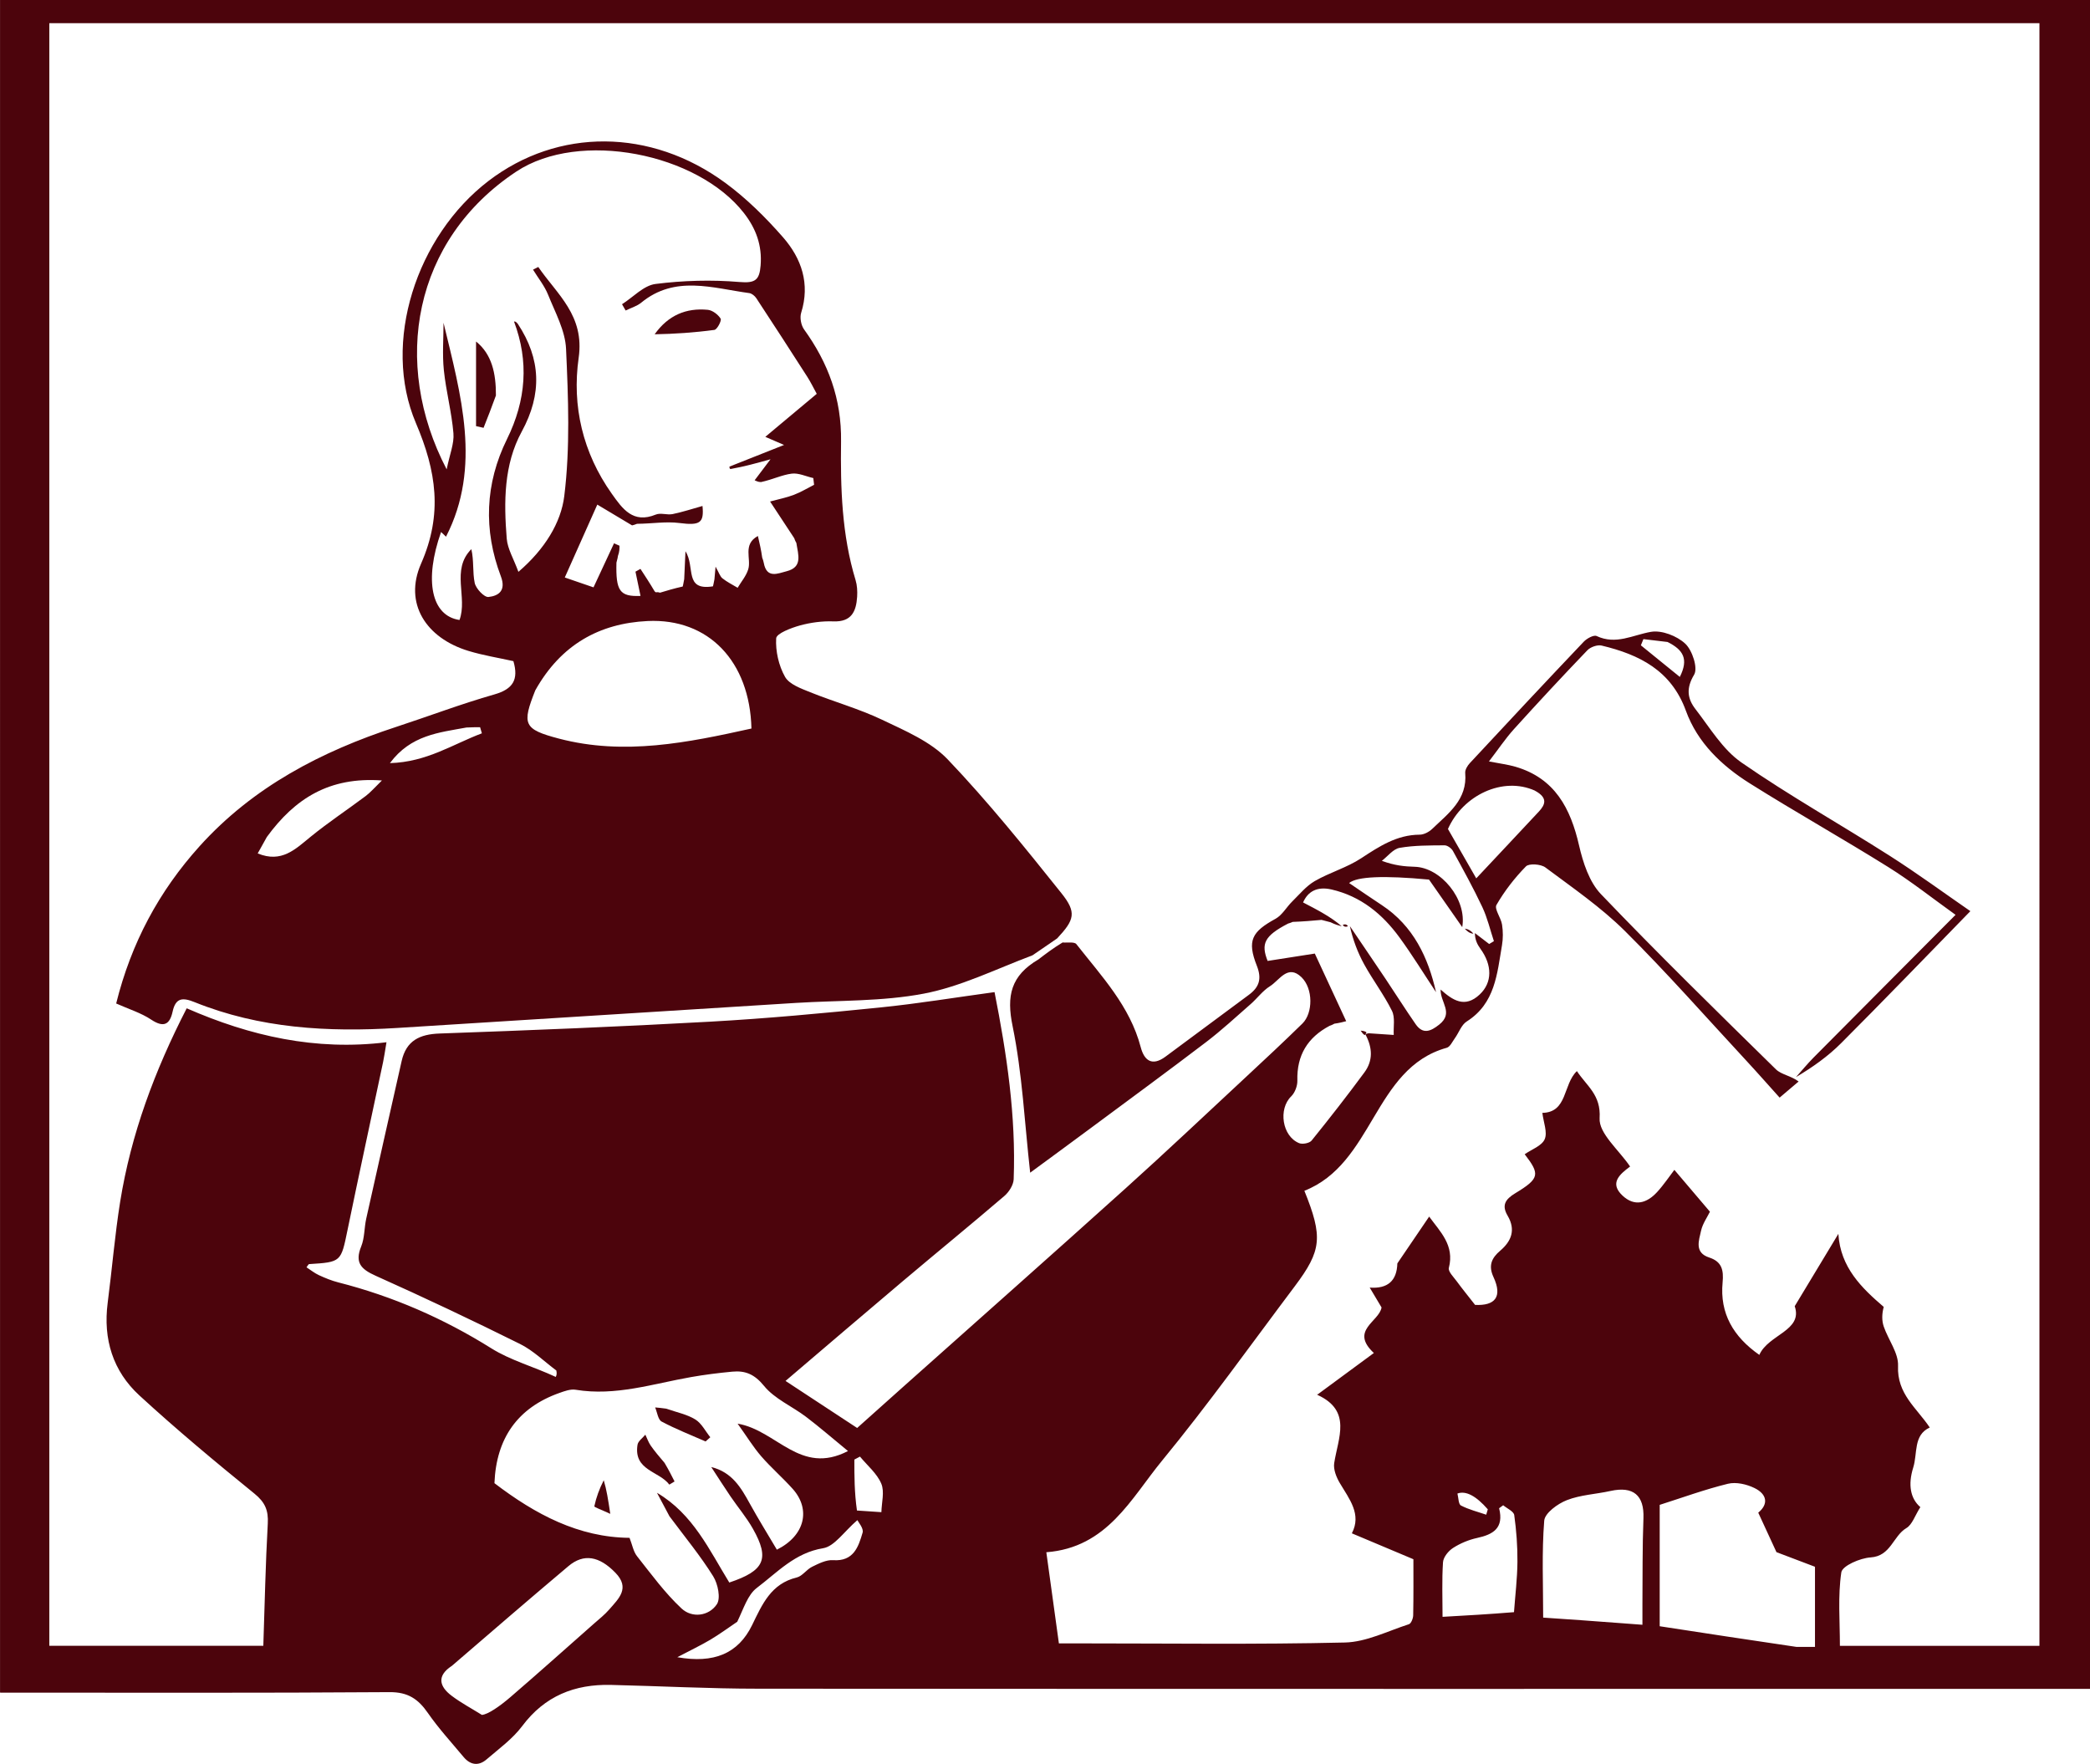
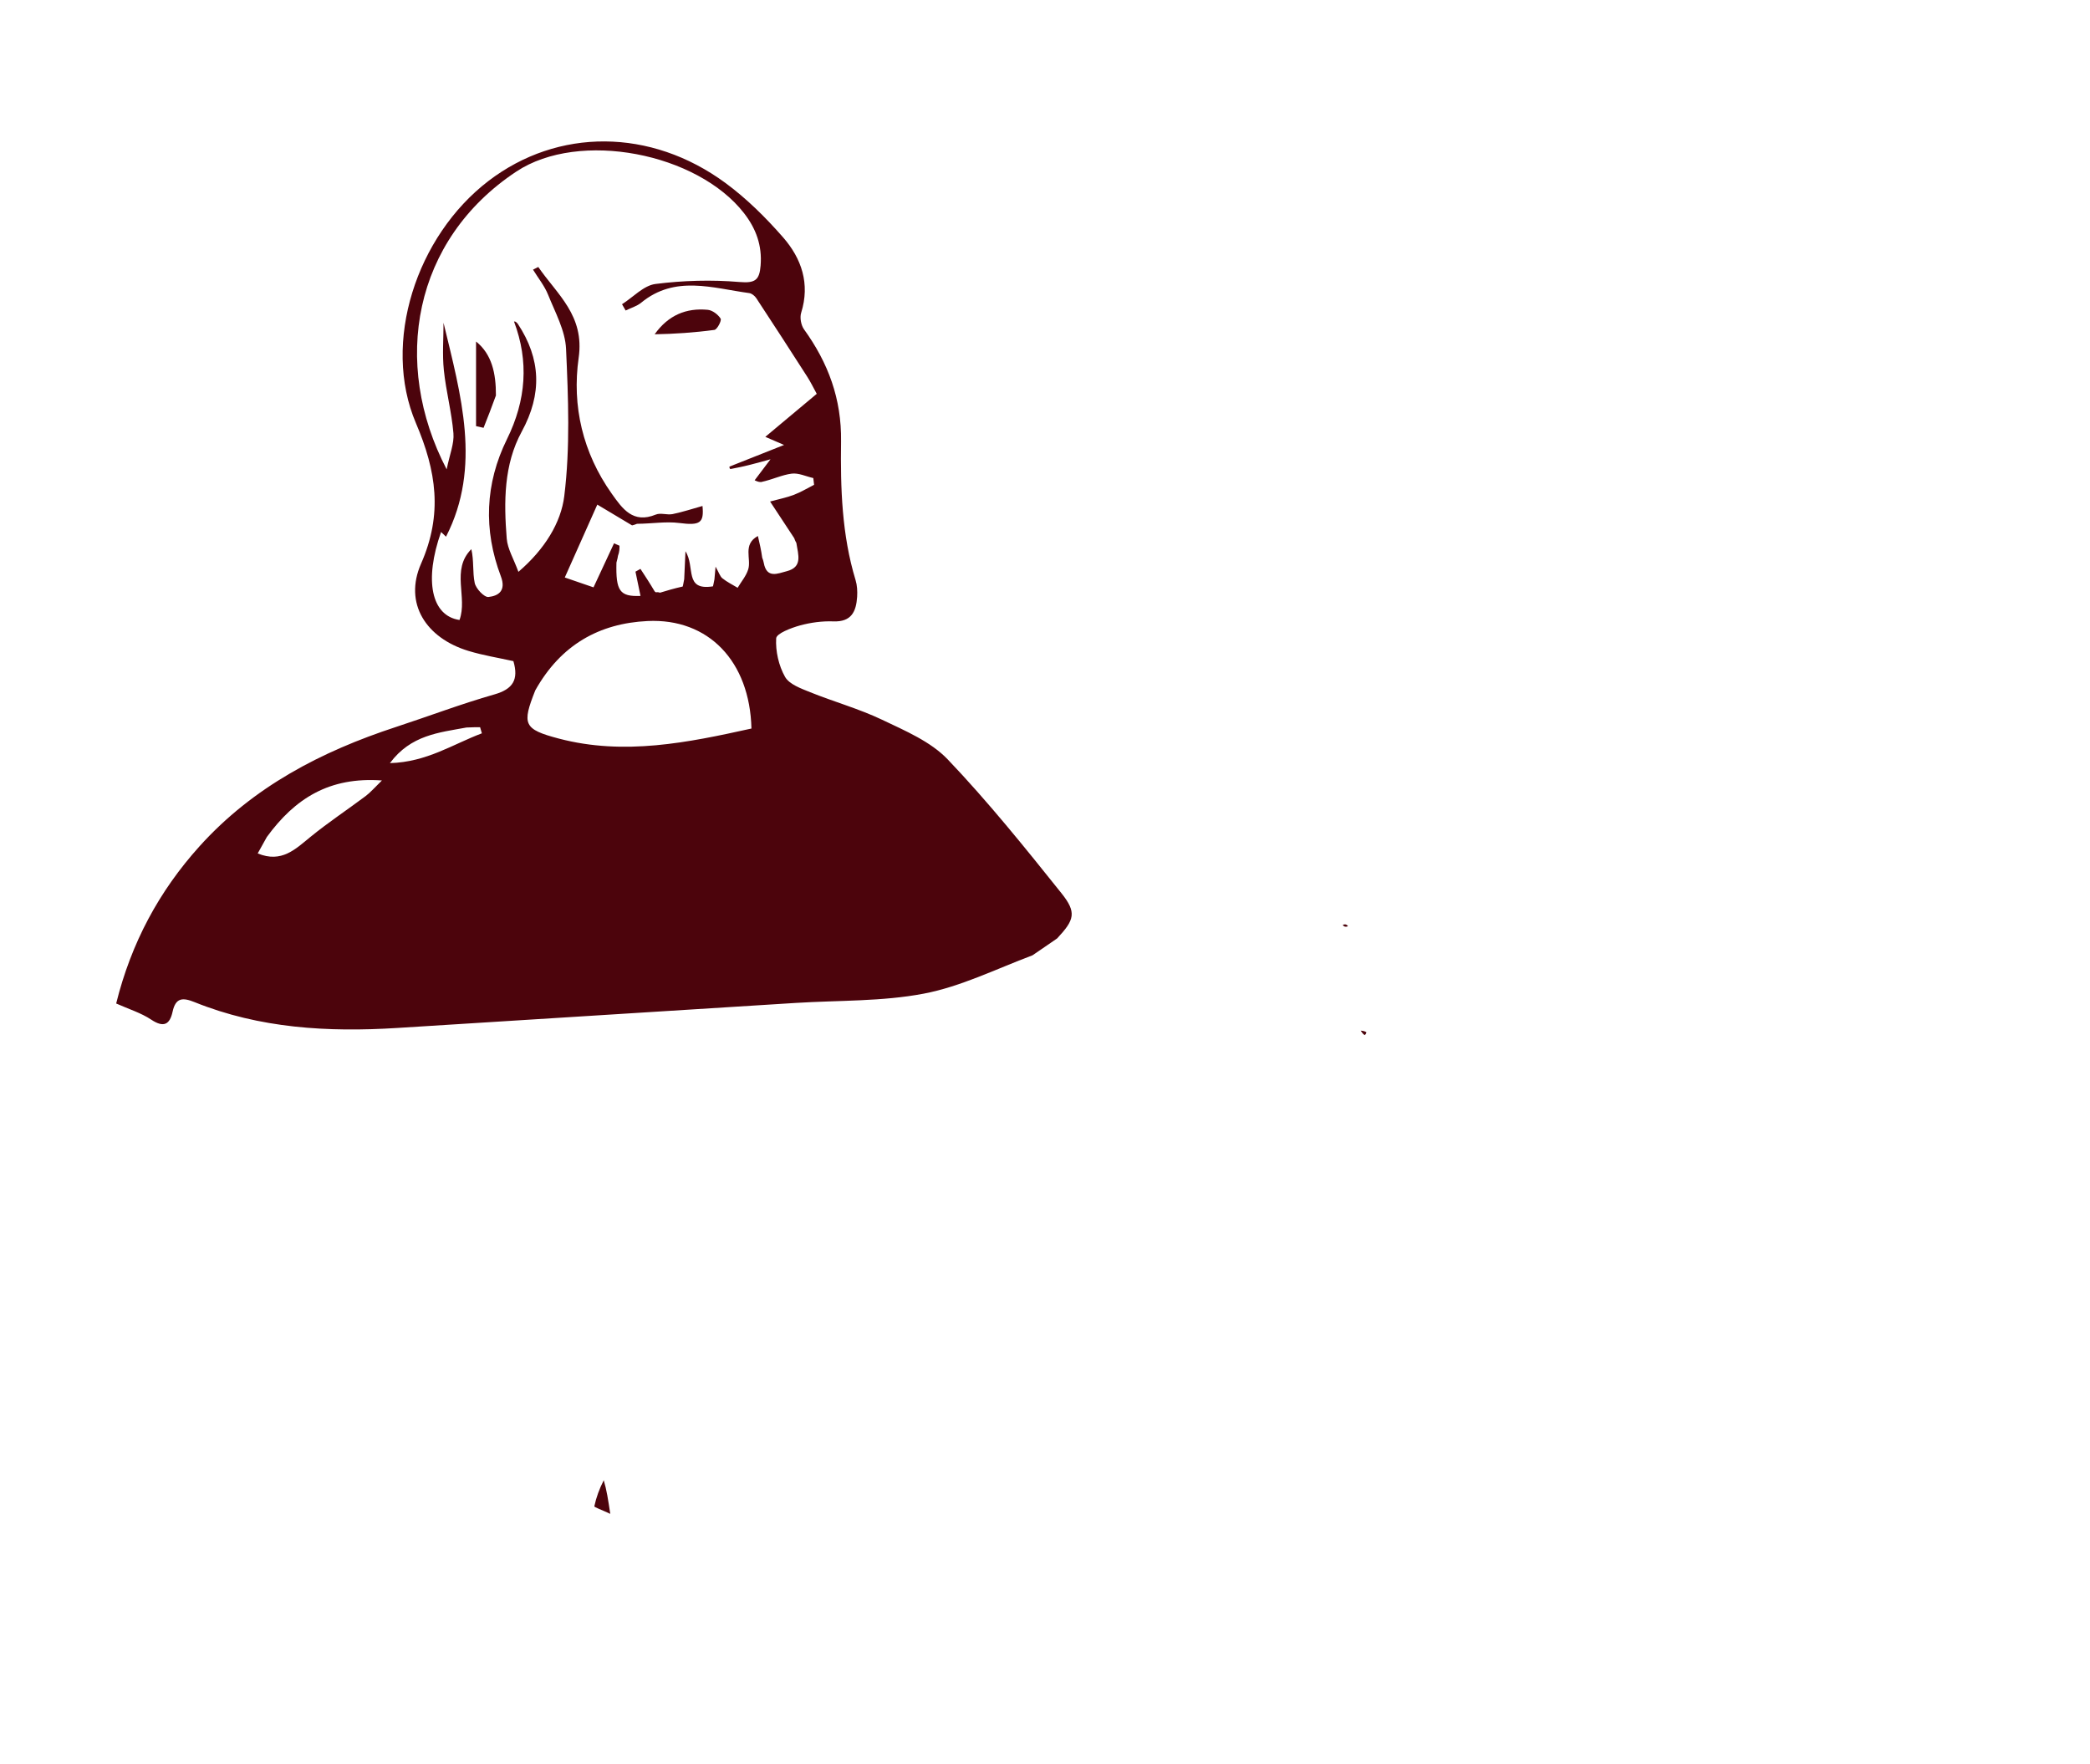
<svg xmlns="http://www.w3.org/2000/svg" id="Layer_1" version="1.1" viewBox="0 0 595.28 502.38">
  <defs>
    <style>
      .st0 {
        fill: #4c040c;
      }
    </style>
  </defs>
-   <path class="st0" d="M595.28,74.2v406.82c-1.96,0-3.68,0-5.4,0-124.62,0-249.23.04-373.85-.05-14.01,0-28.03-.75-42.04-1.08-10.31-.24-18.83,3.14-25.25,11.72-2.74,3.66-6.64,6.47-10.16,9.5-2.27,1.96-4.63,1.61-6.55-.7-3.44-4.13-7.1-8.11-10.15-12.51-2.76-3.99-5.68-5.99-10.94-5.95-36.85.27-73.7.14-110.93.14V-3.1h595.28v77.31M410.31,281.83c3.4,3.02,6.88,5.44,11.16,1.4,3.59-3.39,3.61-8.33.15-13.06-.88-1.21-1.53-2.59-1.53-4.41,1.35,1.04,2.71,2.07,4.06,3.11.45-.27.9-.54,1.35-.81-1.08-3.25-1.85-6.63-3.3-9.71-2.56-5.44-5.48-10.72-8.38-16-.42-.76-1.58-1.6-2.39-1.59-4.27.04-8.6-.01-12.77.72-1.85.32-3.4,2.41-5.08,3.7,3.68,1.35,6.51,1.61,9.35,1.69,7.43.2,14.95,9.26,13.55,17.19-3.01-4.31-6.02-8.63-9.46-13.54q-19.37-1.81-22.76.98c3.2,2.17,6.24,4.27,9.33,6.3,8.99,5.92,13.21,14.95,15.43,24.8-3.46-5.22-6.74-10.58-10.43-15.63-4.87-6.66-11.02-11.71-19.33-13.63-4.06-.93-6.72.51-8.11,3.69,4.14,2.15,7.91,4.1,11.02,6.8-.93-.25-1.86-.5-3.2-1.16-.53-.14-1.07-.28-2.57-.67-2.62.23-5.25.47-8.21.57-.25.07-.43.24-1.3.47-6.8,3.53-7.77,5.76-5.84,10.65,4.92-.77,9.48-1.48,13.44-2.1,3.21,6.92,6.07,13.09,8.94,19.26-.92.24-1.93.51-3.37.71-.28.12-.48.32-1.36.61-6.27,3.32-9.38,8.41-9.18,15.62.04,1.5-.7,3.45-1.77,4.49-3.69,3.58-2.59,11.33,2.28,13.31.96.39,2.94.01,3.55-.74,5.14-6.36,10.18-12.82,15.03-19.4,2.47-3.35,2.35-6.99.3-10.82,0,0,.36-.38,1.22-.32,2.28.15,4.56.31,6.84.46-.13-2.31.44-4.97-.51-6.88-2.28-4.59-5.44-8.74-7.92-13.25-1.86-3.39-3.22-7.05-4.06-10.86,3.38,5,6.79,9.98,10.15,15,2.87,4.29,5.63,8.67,8.57,12.91,2.08,3,4.28,2.07,6.72.13,4.2-3.34.3-6.27.4-10M295.86,273.19c2.01-1.54,4.03-3.08,6.79-4.76,1.34.13,3.35-.26,3.93.48,7.14,9.11,15.25,17.63,18.32,29.33,1,3.83,3.25,5.54,7.06,2.71,7.91-5.88,15.83-11.73,23.74-17.6,2.91-2.16,3.77-4.49,2.28-8.28-2.85-7.2-1.42-9.69,5.33-13.39,1.91-1.05,3.12-3.33,4.76-4.94,2.06-2.02,3.97-4.38,6.4-5.79,4.26-2.46,9.17-3.83,13.25-6.52,5.17-3.39,10.14-6.66,16.62-6.7,1.22,0,2.69-.78,3.6-1.66,4.58-4.41,10.05-8.32,9.39-15.91-.08-.91.64-2.09,1.33-2.83,10.76-11.57,21.55-23.11,32.43-34.56.88-.93,2.85-2,3.66-1.62,5.54,2.6,10.31-.3,15.49-1.19,3.07-.53,7.42,1.17,9.77,3.38,2.01,1.89,3.65,6.94,2.52,8.82-2.34,3.88-1.91,6.84.36,9.78,4.11,5.31,7.77,11.52,13.1,15.22,13.65,9.47,28.21,17.63,42.23,26.57,7.93,5.06,15.54,10.64,22.99,15.78-12.7,13.01-24.64,25.43-36.82,37.61-3.73,3.74-8.1,6.84-12.85,9.66,1.67-1.86,3.26-3.8,5.01-5.57,13.15-13.26,26.34-26.48,40.44-40.65-6.46-4.62-12.58-9.49-19.16-13.6-13.03-8.14-26.45-15.67-39.46-23.85-8-5.03-14.89-11.59-18.18-20.66-4.17-11.49-13.26-16.01-24-18.58-1.21-.29-3.18.41-4.07,1.34-7.08,7.38-14.06,14.88-20.92,22.47-2.45,2.72-4.5,5.8-7.11,9.19,3.12.61,5.38.88,7.54,1.51,11.22,3.28,15.69,11.8,18.13,22.43,1.12,4.87,2.9,10.37,6.21,13.84,16.25,16.99,33.07,33.44,49.85,49.91,1.55,1.52,4.3,1.83,6.47,3.47-1.49,1.26-2.97,2.52-5.41,4.59-3.21-3.56-6.27-7.05-9.42-10.45-11.49-12.39-22.66-25.1-34.64-37-6.83-6.78-14.91-12.32-22.66-18.11-1.29-.96-4.65-1.2-5.54-.29-3.21,3.28-6.1,7-8.39,10.97-.67,1.16,1.29,3.65,1.59,5.61.3,1.92.31,3.97-.02,5.89-1.39,8.1-1.93,16.57-10.03,21.69-1.53.96-2.24,3.19-3.39,4.78-.71.98-1.36,2.46-2.32,2.72-10.51,2.92-15.71,11.28-20.8,19.84-5.03,8.47-9.97,17.04-19.74,20.89,5.31,13.15,4.94,16.98-2.73,27.19-12.51,16.63-24.61,33.61-37.81,49.68-8.84,10.76-15.6,24.76-32.96,26.08,1.22,8.86,2.39,17.3,3.58,25.96,2.38,0,4.16,0,5.94,0,25.18,0,50.36.34,75.52-.25,6.12-.14,12.2-3.27,18.23-5.21.63-.2,1.21-1.66,1.22-2.54.11-5.53.06-11.06.06-15.97-6.21-2.62-11.74-4.94-17.53-7.38,2.84-5.43-.71-9.73-3.45-14.35-.97-1.64-1.85-3.86-1.58-5.63,1.11-7.2,5.1-14.9-4.71-19.42-.22-.1-.24-.65-.06-.12,5.31-3.91,10.39-7.66,16.07-11.84-6.94-6.45,1.52-8.91,2.19-12.97-1.14-1.92-2.1-3.53-3.37-5.66q7.66.57,7.87-6.89c3.84-5.65,6.41-9.43,9.06-13.33,3.1,4.28,7.28,8.15,5.61,14.6-.27,1.03,1.37,2.63,2.27,3.86,1.49,2.04,3.09,3.99,5.2,6.69,5.67.28,7.87-2.26,5.24-7.93-1.51-3.24-.55-5.42,1.92-7.51,3.22-2.74,4.46-5.96,2.11-9.96-1.72-2.92-.75-4.64,2.17-6.4,6.98-4.22,7.07-5.41,2.69-11.11,1.97-1.38,4.87-2.38,5.69-4.27.85-1.95-.33-4.78-.66-7.51,7.22-.14,5.84-8.11,9.84-11.9,2.8,4.27,6.89,6.75,6.47,13.41-.27,4.33,5.49,9.04,8.68,13.77-3.03,2.26-5.91,4.73-2.18,8.26,3.44,3.25,6.95,2.19,9.86-.97,1.92-2.09,3.51-4.5,4.93-6.34,3.24,3.81,6.65,7.83,10.13,11.92-.76,1.57-2.08,3.4-2.53,5.42-.61,2.8-1.96,6.24,2.34,7.63,3.6,1.17,4.13,3.61,3.8,7.08-.84,8.84,3.06,15.48,10.46,20.65,2.57-5.84,12.47-6.87,10.08-13.87,4.55-7.53,8.35-13.83,12.43-20.6.58,9.58,6.66,15.43,12.92,20.8-.54,2.04-.56,3.91,0,5.58,1.3,3.8,4.24,7.56,4.08,11.23-.35,7.97,5.29,11.95,9.03,17.54-4.73,2.2-3.42,7.28-4.71,11.42-1.52,4.87-.82,8.8,2.03,11.26-1.56,2.45-2.31,4.98-3.97,5.96-3.82,2.26-4.42,7.99-10.19,8.36-2.99.19-8.07,2.39-8.35,4.26-1.01,6.8-.4,13.84-.4,20.93h56.83V6.6H14.05v462.14h60.95c.4-11.87.63-23.35,1.27-34.8.21-3.76-.77-6.07-3.8-8.53-11.14-9.04-22.18-18.24-32.74-27.94-7.57-6.94-10.4-16.07-9.06-26.4,1.25-9.6,2.03-19.27,3.56-28.82,3.09-19.18,9.76-37.18,18.95-55.07,18.07,7.9,36.68,12.16,56.9,9.67-.49,2.92-.68,4.3-.97,5.66-3.37,15.91-6.83,31.81-10.11,47.74-1.89,9.18-1.76,9.21-10.96,9.79-.19.01-.36.43-.74.91,1.18.76,2.28,1.66,3.52,2.23,1.78.82,3.62,1.58,5.51,2.06,15.54,3.96,29.99,10.26,43.62,18.79,5.48,3.43,12,5.19,18.34,8.14.19-.41.39-.82.17-1.83-3.43-2.55-6.58-5.69-10.35-7.56-13.59-6.75-27.31-13.24-41.15-19.44-4.16-1.87-5.95-3.73-4.08-8.34.99-2.43.85-5.29,1.43-7.9,3.33-14.97,6.72-29.94,10.09-44.9,1.31-5.8,5.09-7.64,10.84-7.84,25.68-.91,51.36-1.94,77.01-3.37,16.12-.9,32.22-2.4,48.28-4.03,10.82-1.09,21.58-2.87,32.74-4.39,3.49,17.62,6.13,35.29,5.45,53.29-.06,1.65-1.34,3.66-2.67,4.79-9.54,8.17-19.28,16.12-28.89,24.23-10.9,9.19-21.72,18.47-33.42,28.43,7.62,5,13.97,9.17,20.4,13.4,4.77-4.27,9.05-8.1,13.33-11.92,21.02-18.74,42.11-37.4,63.04-56.25,11.61-10.45,22.97-21.19,34.41-31.83,5.39-5.01,10.78-10.04,16.04-15.19,3.03-2.97,3.1-9.95-.28-13.21-3.91-3.78-6.28.92-8.96,2.58-2.09,1.3-3.63,3.46-5.52,5.11-4.18,3.66-8.27,7.45-12.68,10.81-10.7,8.15-21.55,16.11-32.35,24.12-6.1,4.53-12.24,9.02-17.75,13.07-1.59-14.17-2.23-28.19-5.01-41.77-1.76-8.57-.57-14.34,7.44-19.02M190.65,431.8c-1.18-2.21-2.35-4.42-3.53-6.63,10.29,6.05,14.91,16.32,20.6,25.56,10.05-3.35,11.56-6.74,6.75-15.27-1.83-3.26-4.3-6.16-6.41-9.27-1.87-2.76-3.66-5.57-5.48-8.36,5.95,1.48,8.48,5.89,10.98,10.42,2.46,4.46,5.16,8.8,7.71,13.12,8.03-4,9.71-11.48,4.53-17.29-2.87-3.21-6.16-6.05-8.98-9.3-2.25-2.6-4.06-5.57-6.73-9.3,11.18,1.88,17.79,14.86,31.44,7.8-4.46-3.66-8.12-6.84-11.97-9.76-3.96-3-8.93-5.09-11.95-8.8-2.71-3.33-5.34-4.4-9.05-4.05-3.92.37-7.84.86-11.71,1.54-10.89,1.91-21.56,5.49-32.89,3.61-1.46-.24-3.16.39-4.65.92-11.93,4.24-17.97,12.95-18.48,25.69,11.69,8.92,23.99,15.44,38.48,15.57.78,1.98,1.08,3.9,2.14,5.24,4.05,5.12,7.94,10.47,12.68,14.89,2.96,2.76,7.73,2.21,10.04-1.2,1.16-1.71.31-5.82-1.03-7.97-3.59-5.76-7.94-11.05-12.48-17.13M511.65,469.06h5.3v-22.82c-3.78-1.43-7.9-2.99-10.97-4.16-1.92-4.16-3.51-7.61-5.19-11.25,3-2.46,2.49-5.27-1.07-7.01-2.22-1.09-5.24-1.79-7.56-1.22-6.54,1.6-12.91,3.93-19.44,6.01v34.57c12.62,1.94,25.28,3.88,38.92,5.88M461.27,462.27c1.94.14,3.87.29,6.53.49,0-2.16-.01-3.9,0-5.64.07-8.24-.03-16.49.29-24.72.25-6.48-2.86-9.19-9.38-7.75-4.15.92-8.55,1.1-12.44,2.62-2.61,1.02-6.26,3.67-6.44,5.84-.72,9.02-.3,18.12-.3,27.61,7.59.52,14.18.96,21.74,1.55M128.62,474.51c-4.23,2.81-3.52,5.8,0,8.46,2.71,2.05,5.74,3.65,8.63,5.46,1.71-.11,5.08-2.44,8.17-5.1,8-6.89,15.87-13.93,23.79-20.92,1.48-1.3,3.05-2.54,4.33-4.02,2.67-3.08,6.02-6.06,1.73-10.46-4.58-4.71-8.99-5.56-13.39-1.85-10.96,9.23-21.81,18.6-33.24,28.44M431.22,459.16c.35-4.78.94-9.56.98-14.34.04-4.44-.3-8.91-.91-13.3-.15-1.06-2.05-1.88-3.15-2.8-.39.28-.78.57-1.16.85,1.43,5.7-1.73,7.48-6.28,8.47-2.39.52-4.8,1.53-6.85,2.85-1.32.85-2.75,2.62-2.85,4.06-.34,5.11-.13,10.26-.13,15.55,6.94-.39,13.17-.74,20.36-1.33M437.19,225.19c-9.16-4.12-20.51,1.3-24.78,10.92,2.85,4.97,5.3,9.25,8.06,14.06,6.38-6.8,12.13-12.9,17.84-19.03,1.8-1.94,2.65-3.9-1.13-5.94M209.96,461.92c-2.53,1.71-5,3.53-7.62,5.09-2.7,1.6-5.54,2.95-9.43,4.99,10.45,1.85,17.35-1.03,21.31-9.15,2.89-5.94,5.39-11.8,12.72-13.56,1.6-.39,2.78-2.28,4.37-3.05,1.87-.91,4.02-2.01,5.96-1.88,5.85.41,7.23-3.78,8.42-7.85.35-1.21-1.24-2.99-1.49-3.55-3.83,3.28-6.5,7.47-9.76,8-8.06,1.31-13.07,6.92-18.88,11.3-2.59,1.95-3.73,5.83-5.59,9.67M244.07,430.22c2.32.16,4.65.31,6.97.47.06-2.74.94-5.82-.03-8.12-1.23-2.91-3.98-5.17-6.07-7.71-.53.28-1.07.57-1.6.85,0,4.66,0,9.32.74,14.51M474.96,182.85c-2.29-.27-4.59-.55-6.88-.82l-.72,1.77c3.54,2.87,7.08,5.75,11.09,9,2.58-5.11.97-7.72-3.49-9.95M415.11,425.39c.31,1.18.27,3.02,1,3.4,2.24,1.17,4.78,1.79,7.2,2.62.15-.51.3-1.02.45-1.53q-5.06-5.79-8.64-4.5Z" />
  <path class="st0" d="M301.12,267.26c-2.42,1.71-4.61,3.13-7.03,4.82-10.45,3.94-20.42,8.91-30.95,10.92-11.9,2.27-24.31,1.89-36.5,2.65-37.83,2.38-75.66,4.77-113.5,7.13-19.7,1.23-39.14.14-57.71-7.35-3.38-1.36-5.39-1.32-6.27,2.71-.8,3.68-2.54,4.63-6.09,2.27-2.91-1.94-6.41-3-9.98-4.6,4.27-17.21,12.19-31.98,23.79-44.83,15.25-16.89,34.63-26.96,55.91-33.93,9.35-3.06,18.57-6.57,28.03-9.27,5.29-1.51,6.95-4.2,5.41-9.48-4.19-.93-8.59-1.63-12.81-2.91-12.1-3.68-18.46-13.55-13.49-24.85,6.22-14.15,4.36-26.36-1.47-40.04-9.76-22.91.13-53.25,20.68-68.97,19.75-15.11,46.19-15.09,67.51.6,6.01,4.43,11.46,9.83,16.38,15.46,5.26,6.02,7.75,13.22,5.16,21.49-.43,1.38-.04,3.53.81,4.72,6.9,9.57,10.72,19.8,10.55,31.95-.18,13.22.21,26.57,4.13,39.45.46,1.51.55,3.2.45,4.78-.27,4.14-1.58,7.19-6.74,7-3.19-.12-6.51.32-9.59,1.17-2.51.7-6.65,2.28-6.73,3.66-.21,3.64.72,7.77,2.52,10.96,1.21,2.14,4.55,3.32,7.16,4.38,6.8,2.74,13.94,4.72,20.54,7.87,6.56,3.13,13.79,6.19,18.64,11.27,11.49,12.05,21.98,25.09,32.39,38.11,4.4,5.5,3.71,7.59-1.21,12.86M226.83,154.64c-.12-.27-.32-.47-.61-1.35-2.13-3.23-4.26-6.47-6.88-10.45,2.54-.69,4.73-1.12,6.79-1.91,1.99-.76,3.83-1.88,5.74-2.85-.07-.64-.15-1.28-.22-1.92-2.06-.46-4.19-1.51-6.16-1.26-2.76.35-5.39,1.67-8.69,2.39-.42,0-.85,0-1.86-.5,1.24-1.64,2.47-3.28,4.52-5.98-4.21,1.17-7.36,2.04-11.21,2.74-.24.05-.47.09-.49-.65,4.85-1.92,9.69-3.85,15.56-6.17-1.67-.72-3.15-1.36-5.34-2.31,5.8-4.85,10.15-8.49,14.65-12.25-.94-1.71-1.71-3.31-2.66-4.8-4.81-7.5-9.65-14.99-14.55-22.43-.43-.66-1.28-1.36-2.01-1.46-10.44-1.41-21.11-5.2-30.77,2.72-1.25,1.03-2.95,1.5-4.44,2.24-.34-.6-.69-1.19-1.03-1.79,3.17-2.01,6.16-5.34,9.53-5.77,7.89-1,16.01-1.23,23.93-.56,4.49.38,5.68-.56,6.01-4.69.47-5.73-1.32-10.55-4.75-14.95-13.28-17.06-46.84-23.73-64.82-11.82-29.36,19.45-35.67,54.46-19.85,84.82.86-4.26,2.18-7.34,1.93-10.28-.5-6.03-2.11-11.95-2.73-17.98-.46-4.45-.09-8.99-.09-13.49,4.93,20.53,10.92,41.02.71,60.93.02.02-.64-.61-1.41-1.34-4.89,13.8-2.76,23.89,5.25,25.06,2.38-6.47-2.5-14.27,3.37-20.17.77,3.28.32,6.56.96,9.62.34,1.62,2.71,4.13,3.92,4,2.9-.31,5.07-1.82,3.53-5.89-5-13.19-4.5-26.4,1.74-39.06,5.49-11.12,6.27-22.18,2.01-33.5.25-.03.5-.06,1.07.64,6.61,10.01,6.97,19.98,1.13,30.7-5.14,9.42-5.11,20.04-4.28,30.46.23,2.94,1.97,5.75,3.33,9.49,7.51-6.43,12.13-14.02,13.06-21.56,1.71-13.81,1.14-27.98.51-41.95-.23-5.21-3.09-10.36-5.11-15.4-1.02-2.55-2.84-4.78-4.3-7.16.5-.25,1-.51,1.5-.76,5.38,7.84,13.23,13.8,11.5,25.88-1.95,13.7,1.17,27.06,9.44,38.71,3.05,4.3,6.05,8.59,12.53,5.93,1.38-.57,3.25.18,4.8-.14,2.93-.61,5.79-1.55,8.5-2.31.47,4.82-.67,5.62-6.6,4.85-3.81-.49-7.77.2-12.05.23-.28.07-.48.24-1.41.45-3.29-1.97-6.59-3.94-9.9-5.92-3.07,6.88-6.06,13.59-9.26,20.76,3.18,1.1,5.91,2.03,8.18,2.81,2.18-4.67,4.01-8.61,5.84-12.54.52.23,1.04.45,1.56.68,0,.86,0,1.72-.44,2.9-.05.34-.09.69-.43,1.92-.2,8.05.92,9.73,6.86,9.48-.49-2.36-.96-4.64-1.44-6.91.47-.26.95-.53,1.42-.79,1.31,2,2.62,4,4.06,6.43l.37.26s.41-.18,1.14.09c1.95-.59,3.9-1.18,6.47-1.76.09-.38.18-.76.42-2.09.1-2.2.2-4.39.36-7.95,2.85,4.45-.47,11.31,7.83,9.99.09-.36.18-.72.42-1.99.08-.85.15-1.7.32-3.62.98,1.73,1.27,2.78,1.96,3.33,1.32,1.05,2.87,1.81,4.33,2.69,1.03-1.74,2.43-3.36,3.01-5.24.95-3.03-1.67-7.09,2.76-9.51.5,2.17.93,4,1.23,6.19.07.27.23.45.45,1.5.84,4.5,3.95,3.01,6.54,2.34,4.54-1.18,3.3-4.57,2.73-8.08M152.47,196.6c-3.85,9.7-3.4,11.1,6.74,13.77,18.58,4.88,36.75,1.13,54.82-2.87-.46-19.12-12.22-31.46-29.6-30.62-13.67.66-24.65,6.7-31.96,19.73M75.98,238.43c-.83,1.49-1.66,2.99-2.58,4.64,6.81,2.81,10.74-1.22,15.09-4.76,5.03-4.1,10.47-7.69,15.67-11.59,1.37-1.03,2.51-2.38,4.62-4.43-14.98-1.08-24.75,5.1-32.8,16.13M132.79,207.22c-7.72,1.43-15.79,2.11-21.73,10.13,10.51-.29,17.97-5.41,26.19-8.49l-.51-1.74c-1.04,0-2.08,0-3.95.09Z" />
-   <path class="st0" d="M189.75,401.21c3.06,1.06,5.95,1.63,8.3,3.08,1.78,1.1,2.86,3.33,4.26,5.06-.45.4-.9.8-1.35,1.2-4.2-1.85-8.49-3.52-12.52-5.67-1.03-.55-1.25-2.64-1.84-4.02.92.08,1.84.16,3.15.35Z" />
-   <path class="st0" d="M189.26,416.62c1.16,1.94,2.01,3.63,2.87,5.32-.5.3-.99.6-1.49.9-2.93-3.89-10.23-4-9.06-11.35.17-1.05,1.46-1.92,2.23-2.87.5,1.04.88,2.17,1.53,3.11,1.12,1.61,2.4,3.11,3.92,4.9Z" />
+   <path class="st0" d="M189.75,401.21Z" />
  <path class="st0" d="M171.96,421.6c.83,2.76,1.24,5.45,1.86,9.57-2.49-1.17-4.6-1.89-4.54-2.16.54-2.54,1.45-5,2.68-7.41Z" />
  <path class="st0" d="M388.71,294.82c-.51-.3-.83-.79-1.16-1.28.49.04.99.09,1.59.42.11.29-.24.67-.43.86Z" />
  <path class="st0" d="M382.45,263.42c.67-.28,1.14-.13,1.49.39-.64.26-1.17.15-1.49-.39Z" />
-   <path class="st0" d="M417.19,264.49c.88.1,1.78.56,2.46,1.44-.97-.08-1.7-.58-2.46-1.44Z" />
  <path class="st0" d="M141.25,112.64c-1.2,3.35-2.36,6.28-3.52,9.21-.71-.16-1.43-.32-2.14-.48v-24.1c4.48,3.59,5.69,9.01,5.66,15.37Z" />
  <path class="st0" d="M186.46,95.21c3.88-5.45,9-7.56,15.13-6.97,1.34.13,2.93,1.34,3.66,2.51.34.55-.99,3.1-1.77,3.21-5.69.77-11.43,1.15-17.02,1.25Z" />
</svg>